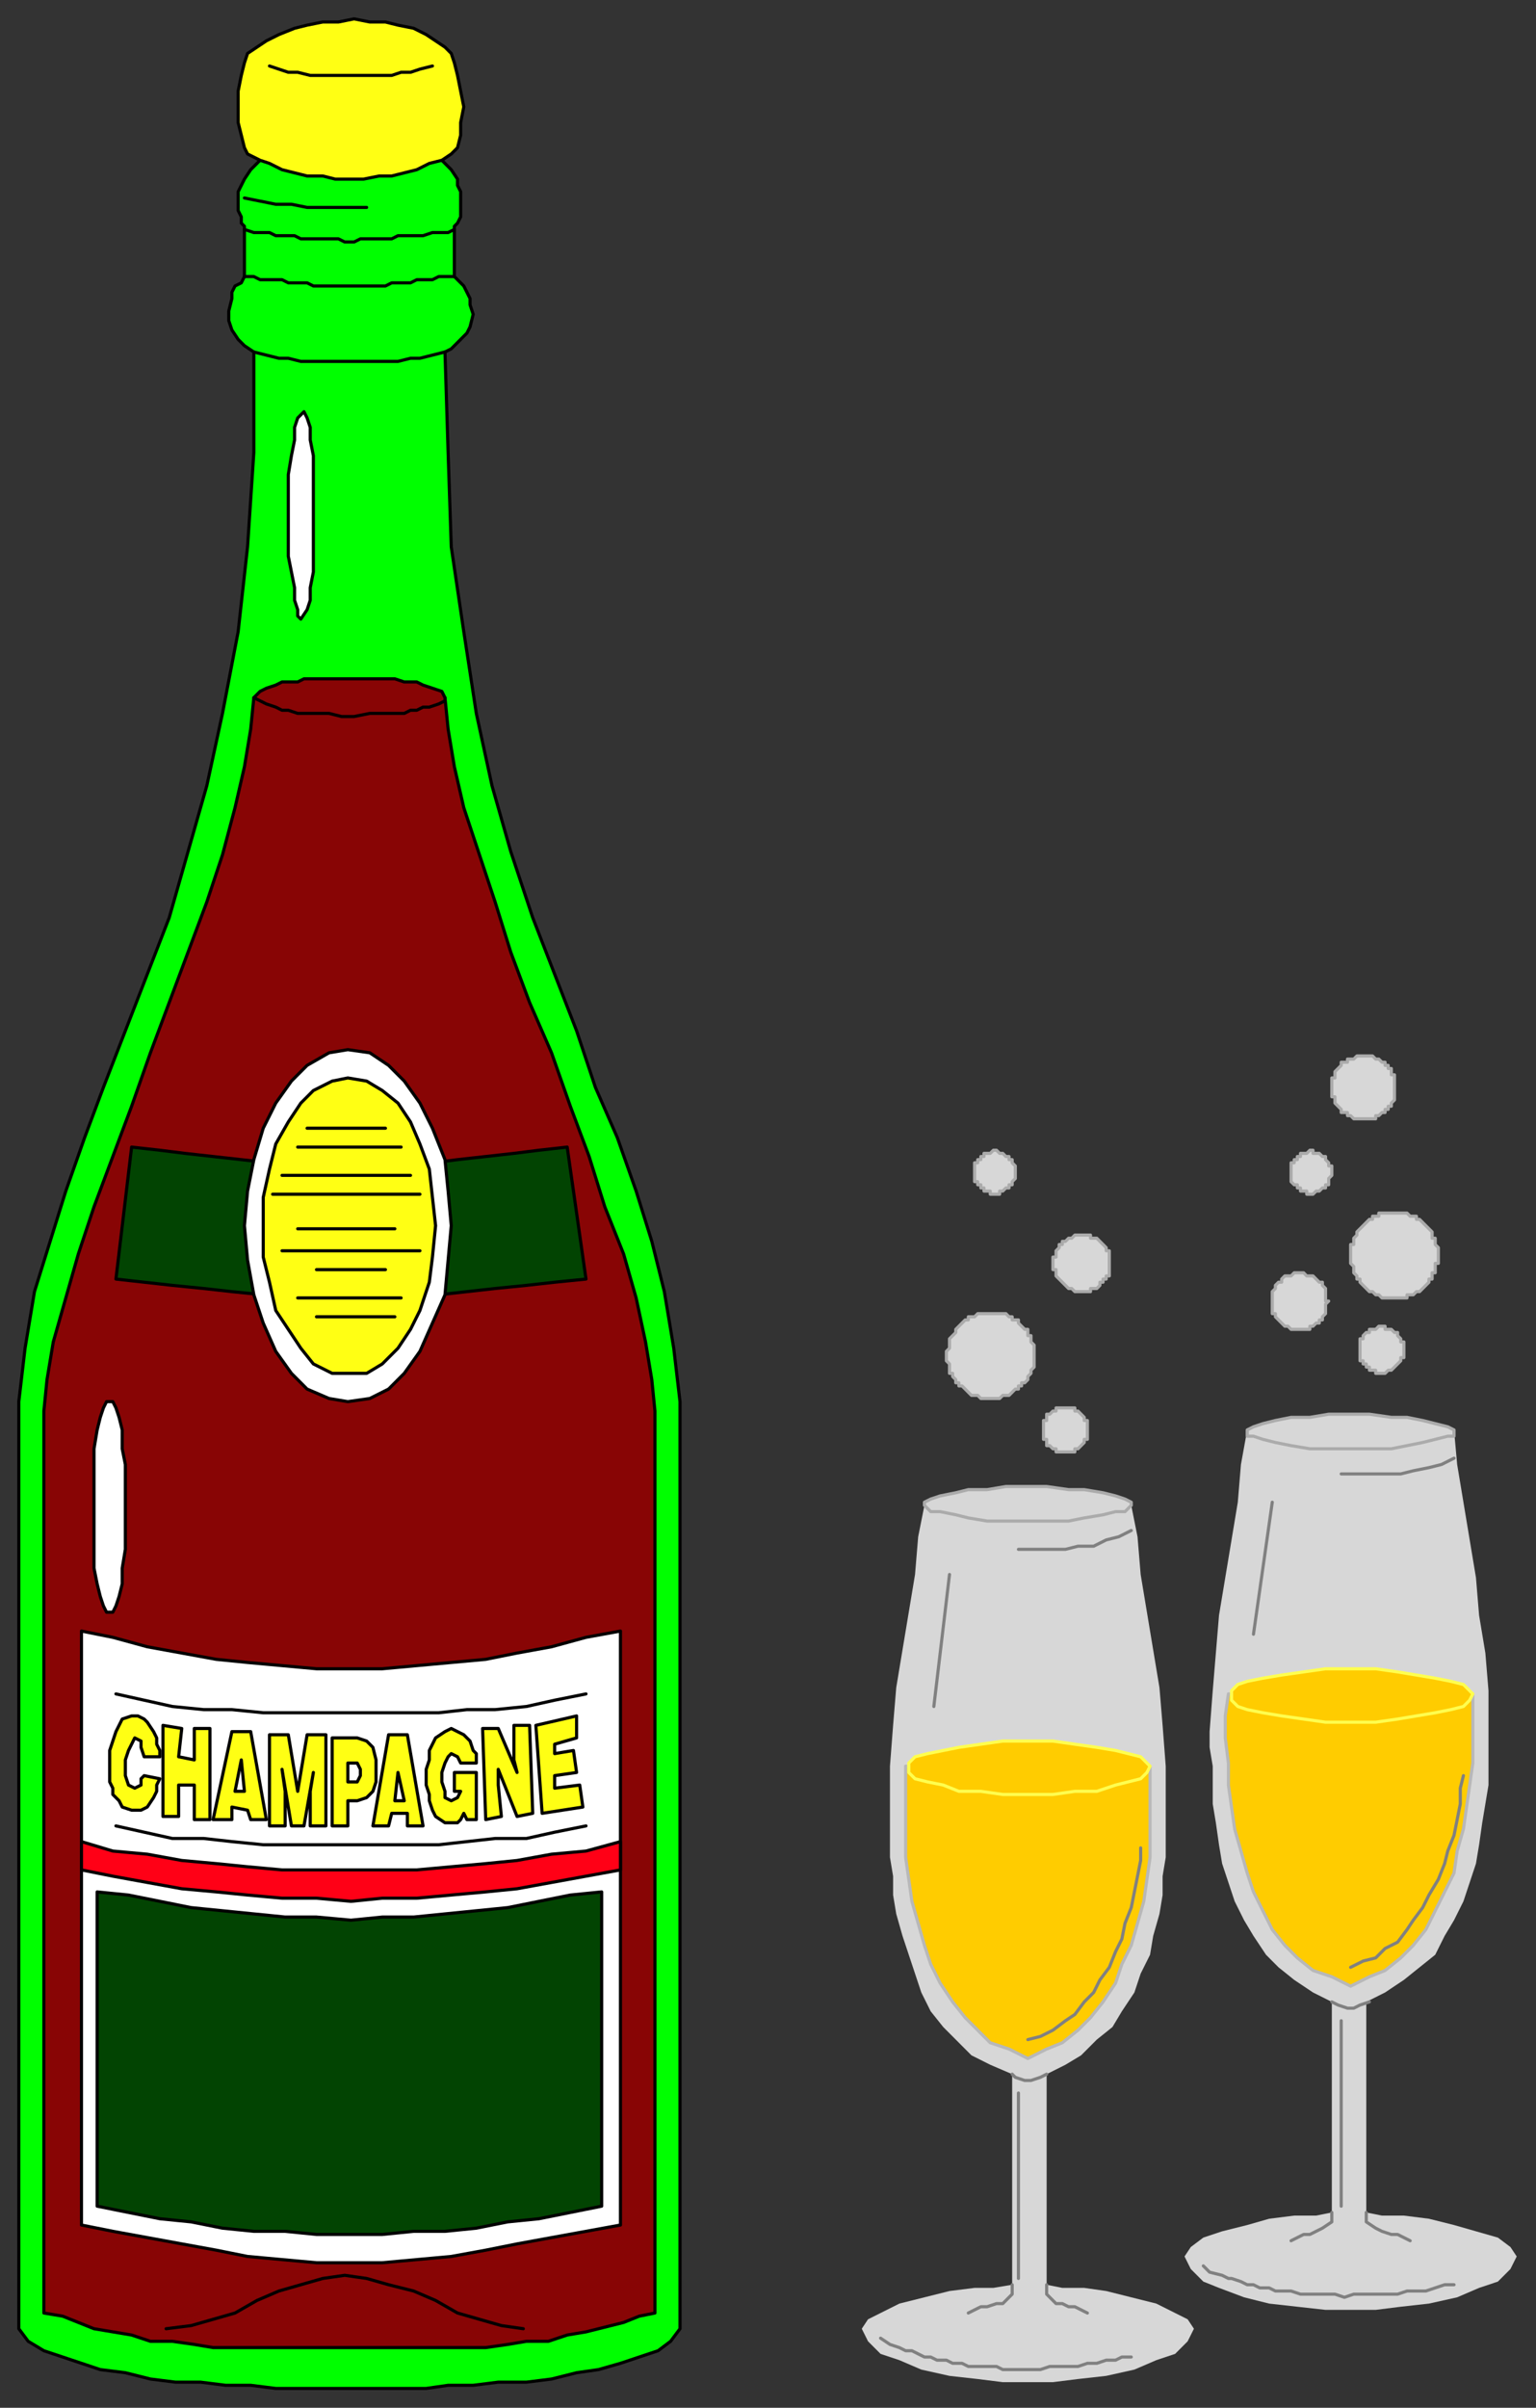
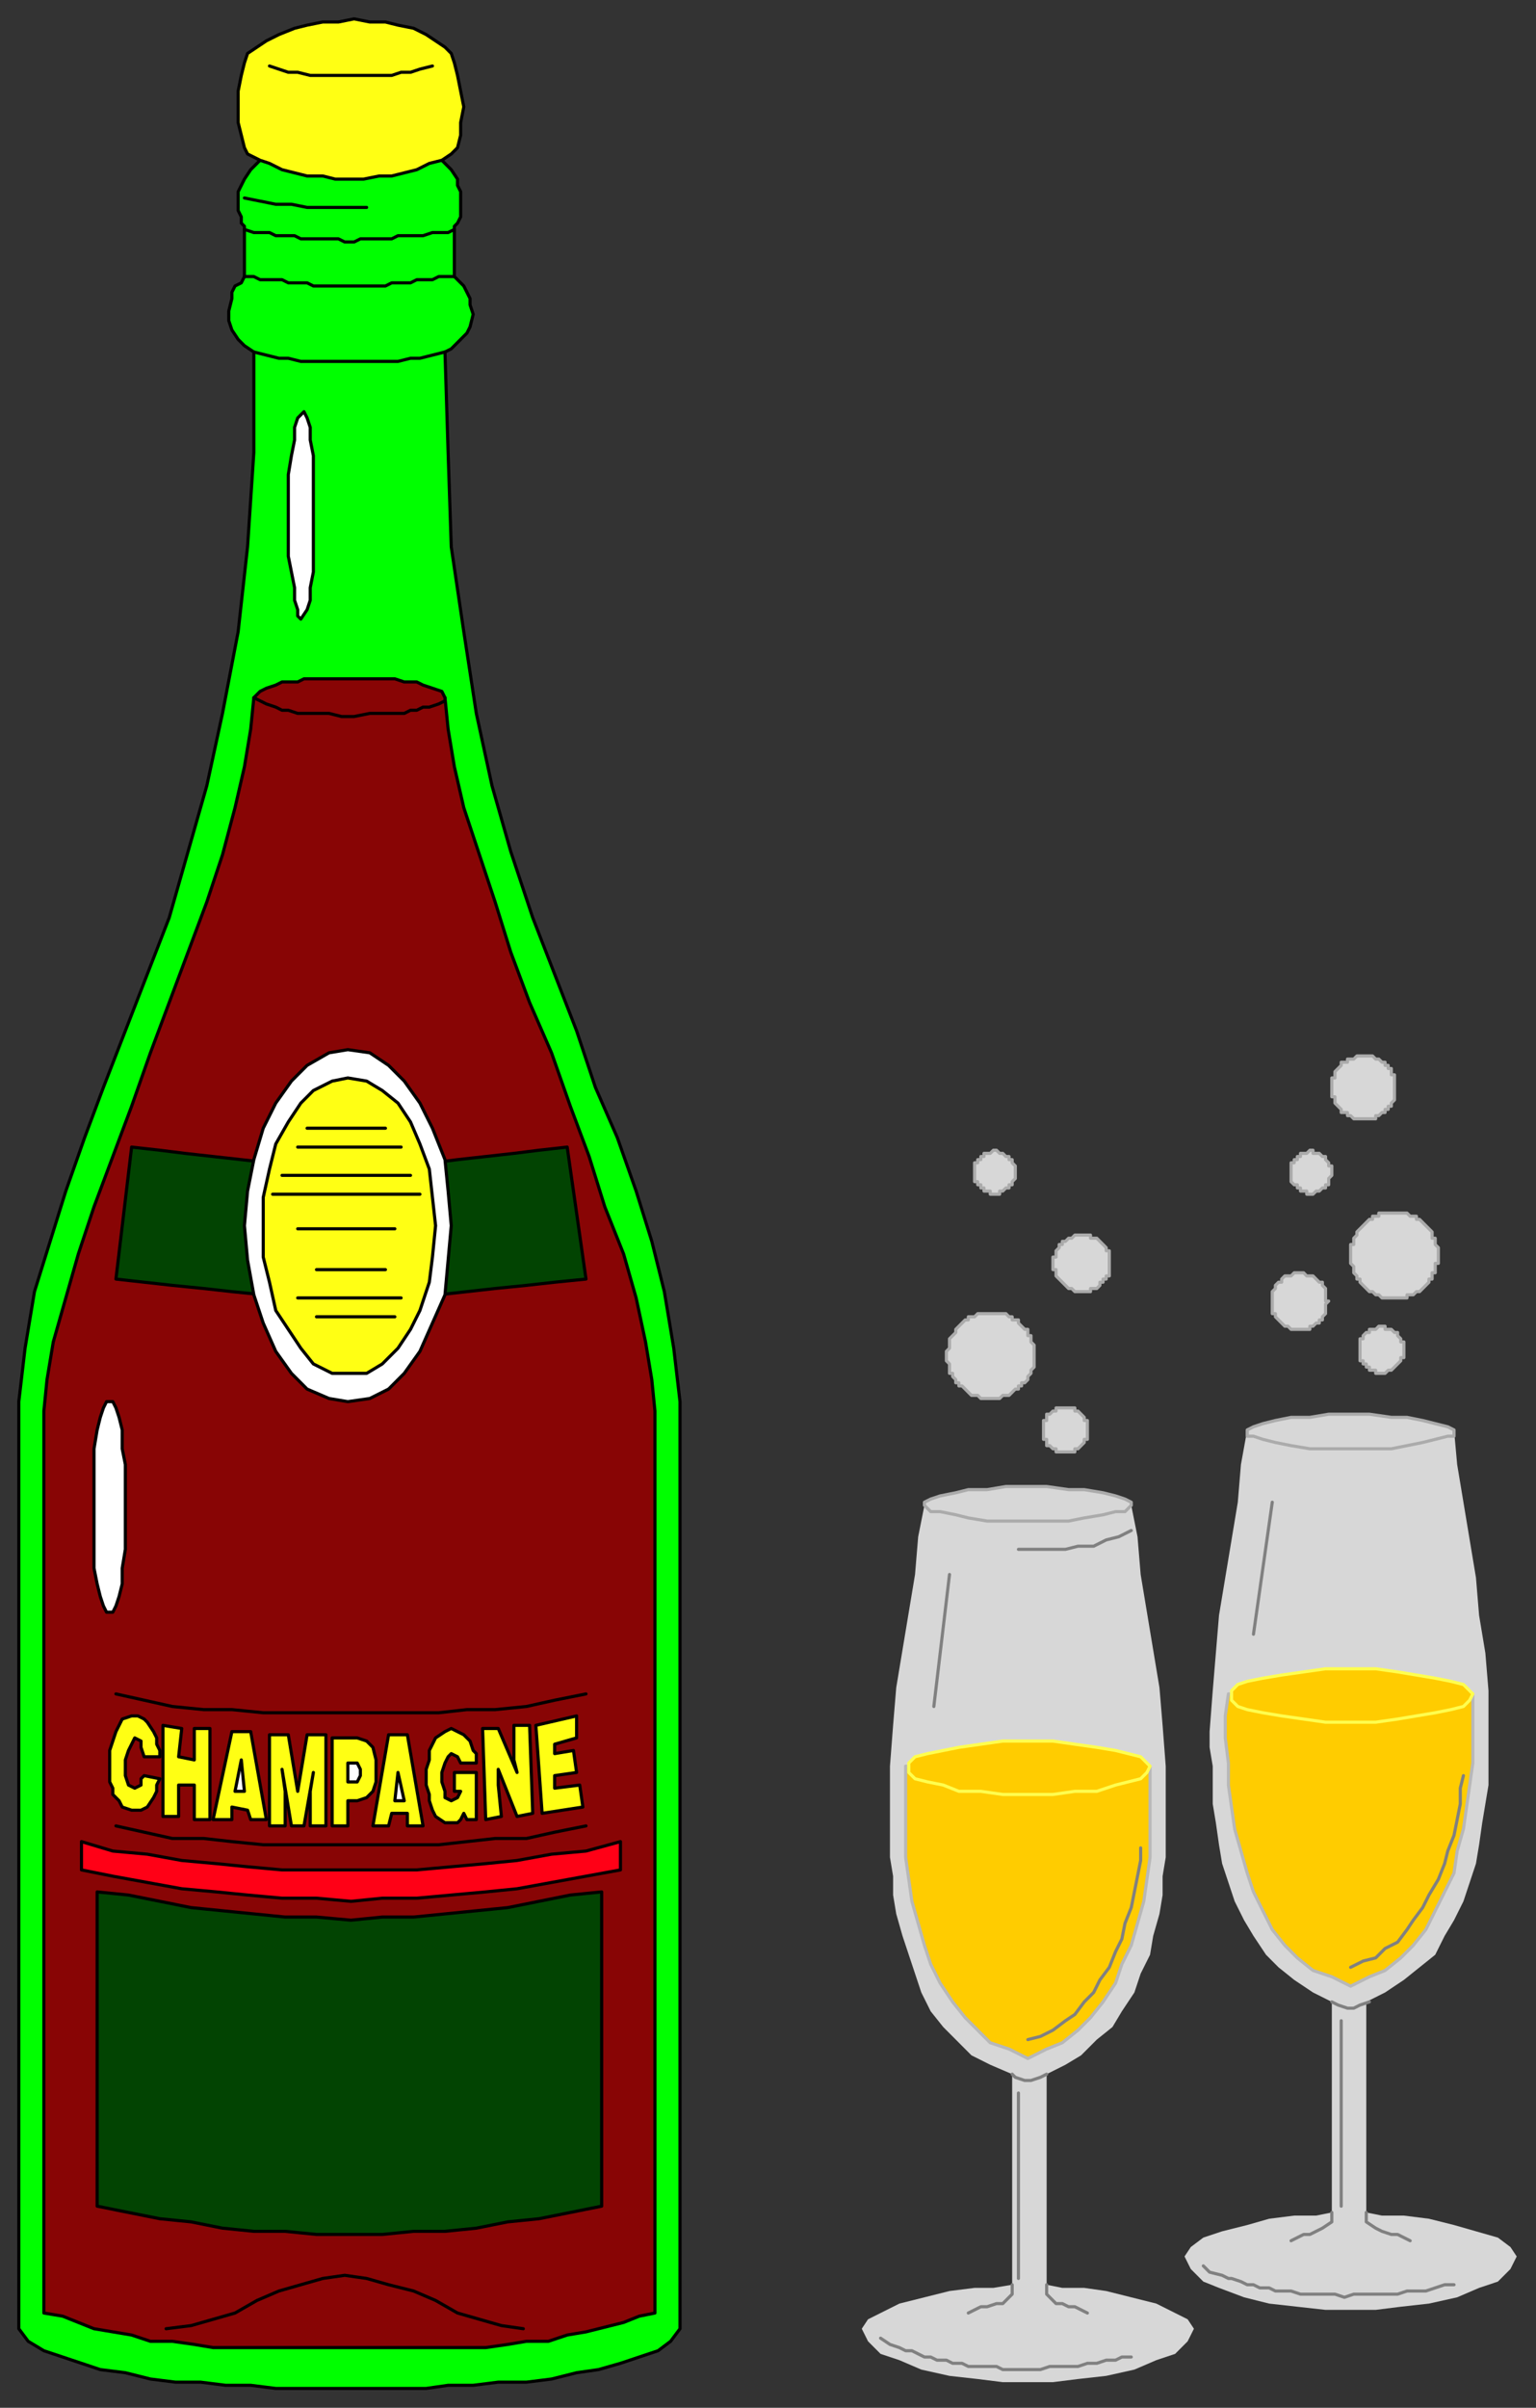
<svg xmlns="http://www.w3.org/2000/svg" xmlns:ns1="http://sodipodi.sourceforge.net/DTD/sodipodi-0.dtd" xmlns:ns2="http://www.inkscape.org/namespaces/inkscape" version="1.0" width="130.605mm" height="204.667mm" id="svg153" ns1:docname="DRINK028.WMF">
  <rect width="100%" height="100%" fill="#333333" stroke="none" />
  <ns1:namedview pagecolor="#ffffff" bordercolor="#666666" borderopacity="1" objecttolerance="10" gridtolerance="10" guidetolerance="10" ns2:pageopacity="0" ns2:pageshadow="2" ns2:window-width="640" ns2:window-height="480" id="namedview155" />
  <defs id="defs3">
    <pattern id="WMFhbasepattern" patternUnits="userSpaceOnUse" width="6" height="6" x="0" y="0" />
  </defs>
  <path style="fill:#d7d7d7;fill-rule:evenodd;fill-opacity:1;stroke:none;" d="  M 434.048,742.087   L 442.105,742.087   L 450.161,741.078   L 459.225,740.068   L 468.289,738.049   L 475.338,735.02   L 481.38,733   L 485.409,728.962   L 487.423,724.923   L 485.409,721.894   L 481.38,718.865   L 474.331,716.846   L 467.281,714.827   L 459.225,712.808   L 451.168,711.798   L 444.119,711.798   L 439.083,710.788   L 439.083,643.142   L 445.126,640.113   L 451.168,636.075   L 456.204,632.036   L 461.239,627.998   L 464.26,621.94   L 467.281,616.892   L 470.303,610.834   L 472.317,604.776   L 474.331,598.718   L 475.338,592.66   L 476.345,585.593   L 477.352,579.535   L 478.359,573.477   L 478.359,567.419   L 478.359,561.361   L 478.359,556.313   L 478.359,543.188   L 477.352,531.072   L 475.338,518.956   L 474.331,506.841   L 472.317,494.725   L 470.303,482.609   L 468.289,470.493   L 467.281,459.387   L 400.815,459.387   L 398.801,470.493   L 397.793,482.609   L 395.779,494.725   L 393.765,506.841   L 391.751,518.956   L 390.744,531.072   L 389.737,543.188   L 388.73,556.313   L 388.73,561.361   L 389.737,567.419   L 389.737,573.477   L 389.737,579.535   L 390.744,585.593   L 391.751,592.66   L 392.758,598.718   L 394.772,604.776   L 396.786,610.834   L 399.808,616.892   L 402.829,621.94   L 406.857,627.998   L 410.885,632.036   L 415.921,636.075   L 421.963,640.113   L 428.006,643.142   L 428.006,710.788   L 422.97,711.798   L 415.921,711.798   L 407.864,712.808   L 400.815,714.827   L 392.758,716.846   L 386.716,718.865   L 382.687,721.894   L 380.673,724.923   L 382.687,728.962   L 386.716,733   L 391.751,735.02   L 399.808,738.049   L 407.864,740.068   L 416.928,741.078   L 425.992,742.087   L 434.048,742.087  z " id="path5" />
-   <path style="fill:none;stroke:#808080;stroke-width:1.007px;stroke-linecap:round;stroke-linejoin:round;stroke-miterlimit:4;stroke-dasharray:none;stroke-opacity:1;" d="  M 431.027,473.522   L 436.062,473.522   L 441.098,473.522   L 445.126,473.522   L 450.161,473.522   L 454.19,472.513   L 459.225,471.503   L 463.253,470.493   L 467.281,468.474  " id="path7" />
  <path style="fill:none;stroke:#808080;stroke-width:1.007px;stroke-linecap:round;stroke-linejoin:round;stroke-miterlimit:4;stroke-dasharray:none;stroke-opacity:1;" d="  M 439.083,710.788   L 439.083,713.817   L 442.105,715.837   L 444.119,716.846   L 447.14,717.856   L 449.154,717.856   L 451.168,718.865   L 453.182,719.875  " id="path9" />
  <path style="fill:none;stroke:#808080;stroke-width:1.007px;stroke-linecap:round;stroke-linejoin:round;stroke-miterlimit:4;stroke-dasharray:none;stroke-opacity:1;" d="  M 428.006,643.142   L 430.02,644.152   L 433.041,645.162   L 435.055,645.162   L 437.069,644.152   L 440.091,643.142  " id="path11" />
  <path style="fill:#d7d7d7;fill-rule:evenodd;fill-opacity:1;stroke:#ababab;stroke-width:1.007px;stroke-linecap:round;stroke-linejoin:round;stroke-miterlimit:4;stroke-dasharray:none;stroke-opacity:1;" d="  M 434.048,465.445   L 440.091,465.445   L 447.14,465.445   L 452.175,464.436   L 457.211,463.426   L 461.239,462.416   L 465.267,461.407   L 467.281,461.407   L 467.281,459.387   L 465.267,458.378   L 461.239,457.368   L 457.211,456.358   L 452.175,455.349   L 447.14,455.349   L 440.091,454.339   L 434.048,454.339   L 426.999,454.339   L 420.956,455.349   L 414.914,455.349   L 409.878,456.358   L 405.85,457.368   L 402.829,458.378   L 400.815,459.387   L 400.815,461.407   L 402.829,461.407   L 405.85,462.416   L 409.878,463.426   L 414.914,464.436   L 420.956,465.445   L 426.999,465.445   L 434.048,465.445  z " id="path13" />
  <path style="fill:none;stroke:#808080;stroke-width:1.007px;stroke-linecap:round;stroke-linejoin:round;stroke-miterlimit:4;stroke-dasharray:none;stroke-opacity:1;" d="  M 408.871,482.609   L 402.829,525.014  " id="path15" />
  <path style="fill:none;stroke:#808080;stroke-width:1.007px;stroke-linecap:round;stroke-linejoin:round;stroke-miterlimit:4;stroke-dasharray:none;stroke-opacity:1;" d="  M 431.027,649.2   L 431.027,708.769  " id="path17" />
  <path style="fill:none;stroke:#808080;stroke-width:1.007px;stroke-linecap:round;stroke-linejoin:round;stroke-miterlimit:4;stroke-dasharray:none;stroke-opacity:1;" d="  M 428.006,710.788   L 428.006,713.817   L 424.984,715.837   L 422.97,716.846   L 420.956,717.856   L 418.942,717.856   L 416.928,718.865   L 414.914,719.875  " id="path19" />
  <path style="fill:none;stroke:#808080;stroke-width:1.007px;stroke-linecap:round;stroke-linejoin:round;stroke-miterlimit:4;stroke-dasharray:none;stroke-opacity:1;" d="  M 386.716,727.952   L 388.73,729.972   L 392.758,730.981   L 394.772,731.991   L 395.779,731.991   L 398.801,733   L 400.815,734.01   L 402.829,734.01   L 404.843,735.02   L 407.864,735.02   L 409.878,736.029   L 412.9,736.029   L 414.914,736.029   L 417.935,737.039   L 420.956,737.039   L 422.97,737.039   L 425.992,737.039   L 429.013,737.039   L 432.034,738.049   L 435.055,737.039   L 438.076,737.039   L 440.091,737.039   L 443.112,737.039   L 446.133,737.039   L 449.154,737.039   L 452.175,736.029   L 456.204,736.029   L 458.218,736.029   L 461.239,735.02   L 464.26,734.01   L 467.281,734.01  " id="path21" />
  <path style="fill:#ffcc00;fill-rule:evenodd;fill-opacity:1;stroke:#b8b8b8;stroke-width:1.007px;stroke-linecap:round;stroke-linejoin:round;stroke-miterlimit:4;stroke-dasharray:none;stroke-opacity:1;" d="  M 434.048,638.094   L 440.091,635.065   L 445.126,633.046   L 450.161,629.007   L 454.19,624.969   L 458.218,619.92   L 461.239,613.863   L 464.26,607.805   L 467.281,601.747   L 468.289,594.679   L 470.303,587.612   L 471.31,580.544   L 472.317,573.477   L 473.324,566.409   L 473.324,558.332   L 473.324,551.265   L 473.324,544.197   L 394.772,544.197   L 393.765,551.265   L 393.765,558.332   L 394.772,566.409   L 394.772,573.477   L 395.779,580.544   L 396.786,587.612   L 398.801,594.679   L 400.815,601.747   L 402.829,607.805   L 405.85,613.863   L 408.871,619.92   L 412.9,624.969   L 416.928,629.007   L 421.963,633.046   L 428.006,635.065   L 434.048,638.094  z " id="path23" />
  <path style="fill:none;stroke:#808080;stroke-width:1.007px;stroke-linecap:round;stroke-linejoin:round;stroke-miterlimit:4;stroke-dasharray:none;stroke-opacity:1;" d="  M 470.303,570.448   L 469.296,574.487   L 469.296,579.535   L 468.289,584.583   L 467.281,589.631   L 465.267,594.679   L 464.26,598.718   L 462.246,603.766   L 459.225,608.814   L 457.211,612.853   L 454.19,616.892   L 452.175,619.92   L 449.154,623.959   L 445.126,625.978   L 442.105,629.007   L 438.076,630.017   L 434.048,632.036  " id="path25" />
  <path style="fill:#ffcc00;fill-rule:evenodd;fill-opacity:1;stroke:#ffff4f;stroke-width:1.007px;stroke-linecap:round;stroke-linejoin:round;stroke-miterlimit:4;stroke-dasharray:none;stroke-opacity:1;" d="  M 434.048,553.284   L 442.105,553.284   L 449.154,552.274   L 455.197,551.265   L 461.239,550.255   L 466.274,549.246   L 470.303,548.236   L 472.317,546.217   L 473.324,544.197   L 470.303,541.168   L 466.274,540.159   L 461.239,539.149   L 455.197,538.139   L 449.154,537.13   L 442.105,536.12   L 434.048,536.12   L 425.992,536.12   L 418.942,537.13   L 411.892,538.139   L 405.85,539.149   L 400.815,540.159   L 397.793,541.168   L 395.779,543.188   L 395.779,546.217   L 397.793,548.236   L 400.815,549.246   L 405.85,550.255   L 411.892,551.265   L 418.942,552.274   L 425.992,553.284   L 434.048,553.284  z " id="path27" />
  <path style="fill:#d7d7d7;fill-rule:evenodd;fill-opacity:1;stroke:none;" d="  M 330.32,765.309   L 338.376,765.309   L 346.433,764.299   L 355.496,763.29   L 364.56,761.27   L 371.61,758.241   L 377.652,756.222   L 381.68,752.184   L 383.694,748.145   L 381.68,745.116   L 377.652,743.097   L 371.61,740.068   L 363.553,738.049   L 355.496,736.029   L 348.447,735.02   L 341.397,735.02   L 336.362,734.01   L 336.362,666.364   L 342.405,663.335   L 347.44,660.306   L 352.475,655.258   L 357.511,651.219   L 360.532,646.171   L 364.56,640.113   L 366.574,634.055   L 369.595,627.998   L 370.603,621.94   L 372.617,614.872   L 373.624,608.814   L 373.624,602.757   L 374.631,596.699   L 374.631,590.641   L 374.631,584.583   L 374.631,579.535   L 374.631,567.419   L 373.624,554.294   L 372.617,542.178   L 370.603,530.062   L 368.588,517.947   L 366.574,505.831   L 365.567,493.715   L 363.553,483.619   L 297.086,483.619   L 295.072,493.715   L 294.065,505.831   L 292.051,517.947   L 290.037,530.062   L 288.023,542.178   L 287.016,554.294   L 286.008,567.419   L 286.008,579.535   L 286.008,584.583   L 286.008,590.641   L 286.008,596.699   L 287.016,602.757   L 287.016,608.814   L 288.023,614.872   L 290.037,621.94   L 292.051,627.998   L 294.065,634.055   L 296.079,640.113   L 299.1,646.171   L 303.129,651.219   L 307.157,655.258   L 312.192,660.306   L 318.235,663.335   L 325.284,666.364   L 325.284,734.01   L 319.242,735.02   L 313.199,735.02   L 305.143,736.029   L 297.086,738.049   L 289.03,740.068   L 282.987,743.097   L 278.959,745.116   L 276.945,748.145   L 278.959,752.184   L 282.987,756.222   L 289.03,758.241   L 296.079,761.27   L 305.143,763.29   L 314.207,764.299   L 322.263,765.309   L 330.32,765.309  z " id="path29" />
  <path style="fill:none;stroke:#808080;stroke-width:1.007px;stroke-linecap:round;stroke-linejoin:round;stroke-miterlimit:4;stroke-dasharray:none;stroke-opacity:1;" d="  M 327.298,497.754   L 332.334,497.754   L 337.369,497.754   L 342.405,497.754   L 346.433,496.744   L 351.468,496.744   L 355.496,494.725   L 359.525,493.715   L 363.553,491.696  " id="path31" />
  <path style="fill:none;stroke:#808080;stroke-width:1.007px;stroke-linecap:round;stroke-linejoin:round;stroke-miterlimit:4;stroke-dasharray:none;stroke-opacity:1;" d="  M 336.362,734.01   L 336.362,737.039   L 339.383,740.068   L 341.397,740.068   L 343.412,741.078   L 345.426,741.078   L 347.44,742.087   L 349.454,743.097  " id="path33" />
  <path style="fill:none;stroke:#808080;stroke-width:1.007px;stroke-linecap:round;stroke-linejoin:round;stroke-miterlimit:4;stroke-dasharray:none;stroke-opacity:1;" d="  M 325.284,666.364   L 326.291,667.374   L 329.313,668.383   L 331.327,668.383   L 334.348,667.374   L 336.362,666.364  " id="path35" />
  <path style="fill:#d7d7d7;fill-rule:evenodd;fill-opacity:1;stroke:#ababab;stroke-width:1.007px;stroke-linecap:round;stroke-linejoin:round;stroke-miterlimit:4;stroke-dasharray:none;stroke-opacity:1;" d="  M 330.32,488.667   L 336.362,488.667   L 343.412,488.667   L 348.447,487.657   L 354.489,486.648   L 358.518,485.638   L 361.539,485.638   L 363.553,483.619   L 363.553,482.609   L 361.539,481.599   L 358.518,480.59   L 354.489,479.58   L 348.447,478.571   L 343.412,478.571   L 336.362,477.561   L 330.32,477.561   L 323.27,477.561   L 317.228,478.571   L 311.185,478.571   L 307.157,479.58   L 302.122,480.59   L 299.1,481.599   L 297.086,482.609   L 297.086,483.619   L 299.1,485.638   L 302.122,485.638   L 307.157,486.648   L 311.185,487.657   L 317.228,488.667   L 323.27,488.667   L 330.32,488.667  z " id="path37" />
  <path style="fill:none;stroke:#808080;stroke-width:1.007px;stroke-linecap:round;stroke-linejoin:round;stroke-miterlimit:4;stroke-dasharray:none;stroke-opacity:1;" d="  M 305.143,505.831   L 300.108,548.236  " id="path39" />
  <path style="fill:none;stroke:#808080;stroke-width:1.007px;stroke-linecap:round;stroke-linejoin:round;stroke-miterlimit:4;stroke-dasharray:none;stroke-opacity:1;" d="  M 327.298,672.422   L 327.298,731.991  " id="path41" />
  <path style="fill:none;stroke:#808080;stroke-width:1.007px;stroke-linecap:round;stroke-linejoin:round;stroke-miterlimit:4;stroke-dasharray:none;stroke-opacity:1;" d="  M 325.284,734.01   L 325.284,737.039   L 322.263,740.068   L 320.249,740.068   L 317.228,741.078   L 315.214,741.078   L 313.199,742.087   L 311.185,743.097  " id="path43" />
  <path style="fill:none;stroke:#808080;stroke-width:1.007px;stroke-linecap:round;stroke-linejoin:round;stroke-miterlimit:4;stroke-dasharray:none;stroke-opacity:1;" d="  M 282.987,751.174   L 286.008,753.193   L 289.03,754.203   L 291.044,755.213   L 293.058,755.213   L 295.072,756.222   L 297.086,757.232   L 299.1,757.232   L 301.115,758.241   L 304.136,758.241   L 306.15,759.251   L 309.171,759.251   L 311.185,760.261   L 314.207,760.261   L 317.228,760.261   L 320.249,760.261   L 322.263,761.27   L 325.284,761.27   L 328.306,761.27   L 331.327,761.27   L 334.348,761.27   L 337.369,760.261   L 340.39,760.261   L 343.412,760.261   L 346.433,760.261   L 349.454,759.251   L 352.475,759.251   L 355.496,758.241   L 358.518,758.241   L 360.532,757.232   L 363.553,757.232  " id="path45" />
  <path style="fill:#ffcc00;fill-rule:evenodd;fill-opacity:1;stroke:#b8b8b8;stroke-width:1.007px;stroke-linecap:round;stroke-linejoin:round;stroke-miterlimit:4;stroke-dasharray:none;stroke-opacity:1;" d="  M 330.32,661.316   L 336.362,658.287   L 341.397,656.268   L 346.433,652.229   L 350.461,648.19   L 354.489,643.142   L 358.518,637.084   L 360.532,631.027   L 363.553,624.969   L 365.567,617.901   L 367.581,610.834   L 368.588,603.766   L 369.595,596.699   L 369.595,589.631   L 369.595,581.554   L 369.595,574.487   L 369.595,567.419   L 291.044,567.419   L 291.044,574.487   L 291.044,581.554   L 291.044,589.631   L 291.044,596.699   L 292.051,603.766   L 293.058,610.834   L 295.072,617.901   L 297.086,624.969   L 299.1,631.027   L 302.122,637.084   L 306.15,643.142   L 310.178,648.19   L 314.207,652.229   L 318.235,656.268   L 324.277,658.287   L 330.32,661.316  z " id="path47" />
  <path style="fill:none;stroke:#808080;stroke-width:1.007px;stroke-linecap:round;stroke-linejoin:round;stroke-miterlimit:4;stroke-dasharray:none;stroke-opacity:1;" d="  M 366.574,593.67   L 366.574,597.708   L 365.567,602.757   L 364.56,607.805   L 363.553,612.853   L 361.539,617.901   L 360.532,622.949   L 358.518,626.988   L 356.504,632.036   L 353.482,636.075   L 351.468,640.113   L 348.447,643.142   L 345.426,647.181   L 342.405,649.2   L 338.376,652.229   L 334.348,654.248   L 330.32,655.258  " id="path49" />
  <path style="fill:#ffcc00;fill-rule:evenodd;fill-opacity:1;stroke:#ffff4f;stroke-width:1.007px;stroke-linecap:round;stroke-linejoin:round;stroke-miterlimit:4;stroke-dasharray:none;stroke-opacity:1;" d="  M 330.32,576.506   L 338.376,576.506   L 345.426,575.496   L 352.475,575.496   L 358.518,573.477   L 362.546,572.467   L 366.574,571.458   L 368.588,569.438   L 369.595,567.419   L 366.574,564.39   L 362.546,563.38   L 358.518,562.371   L 352.475,561.361   L 345.426,560.352   L 338.376,559.342   L 330.32,559.342   L 322.263,559.342   L 315.214,560.352   L 308.164,561.361   L 303.129,562.371   L 298.093,563.38   L 294.065,564.39   L 292.051,566.409   L 292.051,569.438   L 294.065,571.458   L 298.093,572.467   L 303.129,573.477   L 308.164,575.496   L 315.214,575.496   L 322.263,576.506   L 330.32,576.506  z " id="path51" />
  <path style="fill:#00ff00;fill-rule:evenodd;fill-opacity:1;stroke:#000000;stroke-width:1.007px;stroke-linecap:round;stroke-linejoin:round;stroke-miterlimit:4;stroke-dasharray:none;stroke-opacity:1;" d="  M 112.792,767.328   L 107.757,767.328   L 101.714,767.328   L 95.672,767.328   L 88.622,767.328   L 80.566,766.319   L 72.509,766.319   L 64.453,765.309   L 56.396,765.309   L 48.339,764.299   L 40.283,762.28   L 32.226,761.27   L 26.184,759.251   L 20.141,757.232   L 14.099,755.213   L 9.064,752.184   L 6.042,748.145   L 6.042,450.301   L 8.057,433.137   L 11.078,414.963   L 16.113,398.809   L 21.149,382.654   L 27.191,365.491   L 33.233,349.336   L 40.283,331.163   L 47.332,312.989   L 54.382,294.816   L 60.424,273.613   L 66.467,252.411   L 71.502,229.189   L 76.537,202.938   L 79.559,175.678   L 81.573,145.389   L 81.573,113.08   L 78.552,111.061   L 76.537,109.041   L 74.523,106.012   L 73.516,102.984   L 73.516,99.955   L 74.523,95.916   L 74.523,93.897   L 75.53,91.877   L 77.545,90.868   L 78.552,88.849   L 78.552,72.694   L 77.545,71.685   L 77.545,69.665   L 76.537,67.646   L 76.537,65.627   L 76.537,63.607   L 76.537,61.588   L 77.545,59.569   L 78.552,57.55   L 80.566,54.521   L 83.587,51.492   L 86.608,49.472   L 87.615,49.472   L 90.636,48.463   L 134.948,48.463   L 136.962,49.472   L 138.976,49.472   L 141.997,51.492   L 145.018,54.521   L 147.033,57.55   L 147.033,59.569   L 148.04,61.588   L 148.04,63.607   L 148.04,65.627   L 148.04,67.646   L 148.04,69.665   L 147.033,71.685   L 146.025,72.694   L 146.025,88.849   L 148.04,90.868   L 149.047,91.877   L 150.054,93.897   L 151.061,95.916   L 151.061,97.935   L 152.068,100.964   L 151.061,105.003   L 150.054,107.022   L 147.033,110.051   L 145.018,112.07   L 143.004,113.08   L 144.011,145.389   L 145.018,175.678   L 149.047,202.938   L 153.075,229.189   L 158.11,252.411   L 164.153,273.613   L 171.202,294.816   L 178.252,312.989   L 185.301,331.163   L 191.344,349.336   L 198.393,365.491   L 204.436,382.654   L 209.471,398.809   L 213.499,414.963   L 216.521,433.137   L 218.535,450.301   L 218.535,748.145   L 215.513,752.184   L 211.485,755.213   L 205.443,757.232   L 199.4,759.251   L 192.351,761.27   L 185.301,762.28   L 177.245,764.299   L 169.188,765.309   L 160.124,765.309   L 152.068,766.319   L 144.011,766.319   L 136.962,767.328   L 128.905,767.328   L 122.863,767.328   L 116.82,767.328   L 112.792,767.328  z " id="path53" />
  <path style="fill:#ffff14;fill-rule:evenodd;fill-opacity:1;stroke:#000000;stroke-width:1.007px;stroke-linecap:round;stroke-linejoin:round;stroke-miterlimit:4;stroke-dasharray:none;stroke-opacity:1;" d="  M 79.559,49.472   L 78.552,47.453   L 77.545,43.415   L 76.537,39.376   L 76.537,34.328   L 76.537,29.28   L 77.545,24.231   L 78.552,20.193   L 79.559,17.164   L 82.58,15.145   L 85.601,13.125   L 89.629,11.106   L 94.665,9.087   L 98.693,8.077   L 103.728,7.067   L 108.764,7.067   L 113.799,6.058   L 118.835,7.067   L 123.87,7.067   L 127.898,8.077   L 132.934,9.087   L 136.962,11.106   L 139.983,13.125   L 143.004,15.145   L 145.018,17.164   L 146.025,20.193   L 147.033,24.231   L 148.04,29.28   L 149.047,34.328   L 148.04,39.376   L 148.04,43.415   L 147.033,47.453   L 145.018,49.472   L 141.997,51.492   L 137.969,52.501   L 133.941,54.521   L 129.912,55.53   L 125.884,56.54   L 121.856,56.54   L 116.82,57.55   L 112.792,57.55   L 107.757,57.55   L 103.728,56.54   L 98.693,56.54   L 94.665,55.53   L 90.636,54.521   L 86.608,52.501   L 83.587,51.492   L 79.559,49.472  z " id="path55" />
  <path style="fill:none;stroke:#000000;stroke-width:1.007px;stroke-linecap:round;stroke-linejoin:round;stroke-miterlimit:4;stroke-dasharray:none;stroke-opacity:1;" d="  M 86.608,21.202   L 89.629,22.212   L 92.651,23.222   L 95.672,23.222   L 99.7,24.231   L 102.721,24.231   L 105.743,24.231   L 108.764,24.231   L 112.792,24.231   L 115.813,24.231   L 118.835,24.231   L 121.856,24.231   L 125.884,24.231   L 128.905,23.222   L 131.926,23.222   L 134.948,22.212   L 138.976,21.202  " id="path57" />
  <path style="fill:#880505;fill-rule:evenodd;fill-opacity:1;stroke:#000000;stroke-width:1.007px;stroke-linecap:round;stroke-linejoin:round;stroke-miterlimit:4;stroke-dasharray:none;stroke-opacity:1;" d="  M 112.792,754.203   L 116.82,754.203   L 122.863,754.203   L 129.912,754.203   L 135.955,754.203   L 143.004,754.203   L 150.054,754.203   L 156.096,754.203   L 163.146,753.193   L 169.188,752.184   L 176.238,752.184   L 182.28,750.164   L 188.322,749.155   L 200.407,746.126   L 205.443,744.107   L 210.478,743.097   L 210.478,453.329   L 209.471,443.233   L 207.457,431.117   L 204.436,416.982   L 200.407,402.847   L 194.365,387.703   L 189.33,371.548   L 183.287,355.394   L 177.245,338.23   L 170.195,322.076   L 164.153,305.922   L 159.117,289.767   L 154.082,274.623   L 149.047,259.478   L 146.025,246.353   L 144.011,234.237   L 143.004,224.141   L 81.573,224.141   L 80.566,234.237   L 78.552,246.353   L 75.53,259.478   L 71.502,274.623   L 66.467,289.767   L 60.424,305.922   L 54.382,322.076   L 48.339,338.23   L 42.297,355.394   L 36.255,371.548   L 30.212,387.703   L 25.177,402.847   L 21.149,416.982   L 17.12,431.117   L 15.106,443.233   L 14.099,453.329   L 14.099,743.097   L 20.141,744.107   L 25.177,746.126   L 30.212,748.145   L 36.255,749.155   L 42.297,750.164   L 48.339,752.184   L 55.389,752.184   L 62.438,753.193   L 68.481,754.203   L 75.53,754.203   L 81.573,754.203   L 88.622,754.203   L 95.672,754.203   L 101.714,754.203   L 108.764,754.203   L 112.792,754.203  z " id="path59" />
  <path style="fill:#880505;fill-rule:evenodd;fill-opacity:1;stroke:#000000;stroke-width:1.007px;stroke-linecap:round;stroke-linejoin:round;stroke-miterlimit:4;stroke-dasharray:none;stroke-opacity:1;" d="  M 112.792,230.198   L 113.799,230.198   L 118.835,229.189   L 121.856,229.189   L 123.87,229.189   L 126.891,229.189   L 129.912,229.189   L 131.926,228.179   L 133.941,228.179   L 135.955,227.17   L 137.969,227.17   L 140.99,226.16   L 143.004,225.15   L 143.004,224.141   L 141.997,222.121   L 138.976,221.112   L 135.955,220.102   L 133.941,219.092   L 131.926,219.092   L 129.912,219.092   L 126.891,218.083   L 123.87,218.083   L 121.856,218.083   L 118.835,218.083   L 115.813,218.083   L 112.792,218.083   L 110.778,218.083   L 105.743,218.083   L 103.728,218.083   L 100.707,218.083   L 97.686,218.083   L 95.672,219.092   L 92.651,219.092   L 90.636,219.092   L 88.622,220.102   L 85.601,221.112   L 83.587,222.121   L 81.573,224.141   L 83.587,225.15   L 85.601,226.16   L 88.622,227.17   L 90.636,228.179   L 92.651,228.179   L 95.672,229.189   L 97.686,229.189   L 100.707,229.189   L 103.728,229.189   L 105.743,229.189   L 109.771,230.198   L 112.792,230.198  z " id="path61" />
  <path style="fill:none;stroke:#000000;stroke-width:1.007px;stroke-linecap:round;stroke-linejoin:round;stroke-miterlimit:4;stroke-dasharray:none;stroke-opacity:1;" d="  M 78.552,63.607   L 83.587,64.617   L 88.622,65.627   L 93.658,65.627   L 98.693,66.636   L 103.728,66.636   L 107.757,66.636   L 112.792,66.636   L 117.827,66.636  " id="path63" />
  <path style="fill:none;stroke:#000000;stroke-width:1.007px;stroke-linecap:round;stroke-linejoin:round;stroke-miterlimit:4;stroke-dasharray:none;stroke-opacity:1;" d="  M 78.552,88.849   L 81.573,88.849   L 83.587,89.858   L 86.608,89.858   L 88.622,89.858   L 90.636,89.858   L 92.651,90.868   L 94.665,90.868   L 96.679,90.868   L 98.693,90.868   L 100.707,91.877   L 102.721,91.877   L 104.736,91.877   L 106.75,91.877   L 108.764,91.877   L 110.778,91.877   L 112.792,91.877   L 113.799,91.877   L 115.813,91.877   L 117.827,91.877   L 119.842,91.877   L 121.856,91.877   L 123.87,91.877   L 125.884,90.868   L 127.898,90.868   L 129.912,90.868   L 131.926,90.868   L 133.941,89.858   L 135.955,89.858   L 138.976,89.858   L 140.99,88.849   L 144.011,88.849   L 146.025,88.849  " id="path65" />
  <path style="fill:#ffffff;fill-rule:evenodd;fill-opacity:1;stroke:#000000;stroke-width:1.007px;stroke-linecap:round;stroke-linejoin:round;stroke-miterlimit:4;stroke-dasharray:none;stroke-opacity:1;" d="  M 96.679,198.9   L 98.693,195.871   L 99.7,192.842   L 99.7,188.803   L 100.707,183.755   L 100.707,178.707   L 100.707,171.639   L 100.707,165.581   L 100.707,158.514   L 100.707,152.456   L 100.707,146.398   L 99.7,141.35   L 99.7,137.311   L 98.693,134.282   L 97.686,132.263   L 95.672,134.282   L 94.665,137.311   L 94.665,141.35   L 93.658,146.398   L 92.651,152.456   L 92.651,158.514   L 92.651,165.581   L 92.651,171.639   L 92.651,178.707   L 93.658,183.755   L 94.665,188.803   L 94.665,192.842   L 95.672,195.871   L 95.672,197.89   L 96.679,198.9  z " id="path67" />
  <path style="fill:#ffffff;fill-rule:evenodd;fill-opacity:1;stroke:#000000;stroke-width:1.007px;stroke-linecap:round;stroke-linejoin:round;stroke-miterlimit:4;stroke-dasharray:none;stroke-opacity:1;" d="  M 40.283,483.619   L 40.283,477.561   L 40.283,470.493   L 39.276,465.445   L 39.276,459.387   L 38.269,455.349   L 37.262,452.32   L 36.255,450.301   L 34.24,450.301   L 33.233,452.32   L 32.226,455.349   L 31.219,459.387   L 30.212,465.445   L 30.212,470.493   L 30.212,477.561   L 30.212,483.619   L 30.212,490.686   L 30.212,497.754   L 30.212,503.812   L 31.219,508.86   L 32.226,512.898   L 33.233,515.927   L 34.24,517.947   L 36.255,517.947   L 37.262,515.927   L 38.269,512.898   L 39.276,508.86   L 39.276,503.812   L 40.283,497.754   L 40.283,490.686   L 40.283,483.619  z " id="path69" />
  <path style="fill:none;stroke:#000000;stroke-width:1.007px;stroke-linecap:round;stroke-linejoin:round;stroke-miterlimit:4;stroke-dasharray:none;stroke-opacity:1;" d="  M 78.552,73.704   L 81.573,74.714   L 83.587,74.714   L 86.608,74.714   L 88.622,75.723   L 90.636,75.723   L 92.651,75.723   L 94.665,75.723   L 96.679,76.733   L 98.693,76.733   L 100.707,76.733   L 102.721,76.733   L 104.736,76.733   L 106.75,76.733   L 108.764,76.733   L 110.778,77.742   L 112.792,77.742   L 113.799,77.742   L 115.813,76.733   L 117.827,76.733   L 119.842,76.733   L 121.856,76.733   L 123.87,76.733   L 125.884,76.733   L 127.898,75.723   L 129.912,75.723   L 131.926,75.723   L 133.941,75.723   L 135.955,75.723   L 138.976,74.714   L 140.99,74.714   L 144.011,74.714   L 146.025,73.704  " id="path71" />
  <path style="fill:none;stroke:#000000;stroke-width:1.007px;stroke-linecap:round;stroke-linejoin:round;stroke-miterlimit:4;stroke-dasharray:none;stroke-opacity:1;" d="  M 81.573,113.08   L 85.601,114.09   L 89.629,115.099   L 92.651,115.099   L 96.679,116.109   L 100.707,116.109   L 104.736,116.109   L 108.764,116.109   L 112.792,116.109   L 115.813,116.109   L 119.842,116.109   L 123.87,116.109   L 127.898,116.109   L 131.926,115.099   L 134.948,115.099   L 138.976,114.09   L 143.004,113.08  " id="path73" />
  <path style="fill:none;stroke:#000000;stroke-width:1.007px;stroke-linecap:round;stroke-linejoin:round;stroke-miterlimit:4;stroke-dasharray:none;stroke-opacity:1;" d="  M 53.375,748.145   L 61.431,747.135   L 68.481,745.116   L 75.53,743.097   L 82.58,739.058   L 89.629,736.029   L 96.679,734.01   L 103.728,731.991   L 110.778,730.981   L 117.827,731.991   L 124.877,734.01   L 132.934,736.029   L 139.983,739.058   L 147.033,743.097   L 154.082,745.116   L 161.132,747.135   L 168.181,748.145  " id="path75" />
  <path style="fill:#024402;fill-rule:evenodd;fill-opacity:1;stroke:#000000;stroke-width:1.007px;stroke-linecap:round;stroke-linejoin:round;stroke-miterlimit:4;stroke-dasharray:none;stroke-opacity:1;" d="  M 37.262,410.924   L 46.325,411.934   L 55.389,412.944   L 65.46,413.953   L 74.523,414.963   L 84.594,415.973   L 93.658,415.973   L 102.721,416.982   L 112.792,416.982   L 121.856,416.982   L 131.926,415.973   L 140.99,415.973   L 150.054,414.963   L 159.117,413.953   L 169.188,412.944   L 178.252,411.934   L 188.322,410.924   L 182.28,368.519   L 173.216,369.529   L 165.16,370.539   L 156.096,371.548   L 147.033,372.558   L 138.976,373.568   L 129.912,373.568   L 120.849,374.577   L 112.792,374.577   L 103.728,374.577   L 94.665,373.568   L 86.608,373.568   L 77.545,372.558   L 68.481,371.548   L 59.417,370.539   L 51.361,369.529   L 42.297,368.519   L 37.262,410.924  z " id="path77" />
  <path style="fill:#ffffff;fill-rule:evenodd;fill-opacity:1;stroke:#000000;stroke-width:1.007px;stroke-linecap:round;stroke-linejoin:round;stroke-miterlimit:4;stroke-dasharray:none;stroke-opacity:1;" d="  M 111.785,450.301   L 118.835,449.291   L 124.877,446.262   L 129.912,441.214   L 134.948,434.146   L 138.976,425.059   L 143.004,415.973   L 144.011,404.867   L 145.018,393.761   L 144.011,382.654   L 143.004,372.558   L 138.976,362.462   L 134.948,354.385   L 129.912,347.317   L 124.877,342.269   L 118.835,338.23   L 111.785,337.221   L 105.743,338.23   L 98.693,342.269   L 93.658,347.317   L 88.622,354.385   L 84.594,362.462   L 81.573,372.558   L 79.559,382.654   L 78.552,393.761   L 79.559,404.867   L 81.573,415.973   L 84.594,425.059   L 88.622,434.146   L 93.658,441.214   L 98.693,446.262   L 105.743,449.291   L 111.785,450.301  z " id="path79" />
  <path style="fill:#ffff14;fill-rule:evenodd;fill-opacity:1;stroke:#000000;stroke-width:1.007px;stroke-linecap:round;stroke-linejoin:round;stroke-miterlimit:4;stroke-dasharray:none;stroke-opacity:1;" d="  M 111.785,441.214   L 117.827,441.214   L 122.863,438.185   L 127.898,433.137   L 131.926,427.079   L 134.948,421.021   L 137.969,411.934   L 138.976,403.857   L 139.983,393.761   L 138.976,384.674   L 137.969,375.587   L 134.948,367.51   L 131.926,360.442   L 127.898,354.385   L 122.863,350.346   L 117.827,347.317   L 111.785,346.307   L 106.75,347.317   L 100.707,350.346   L 96.679,354.385   L 92.651,360.442   L 88.622,367.51   L 86.608,375.587   L 84.594,384.674   L 84.594,393.761   L 84.594,403.857   L 86.608,411.934   L 88.622,421.021   L 92.651,427.079   L 96.679,433.137   L 100.707,438.185   L 106.75,441.214   L 111.785,441.214  z " id="path81" />
  <path style="fill:none;stroke:#000000;stroke-width:1.007px;stroke-linecap:round;stroke-linejoin:round;stroke-miterlimit:4;stroke-dasharray:none;stroke-opacity:1;" d="  M 123.87,362.462   L 98.693,362.462  " id="path83" />
  <path style="fill:none;stroke:#000000;stroke-width:1.007px;stroke-linecap:round;stroke-linejoin:round;stroke-miterlimit:4;stroke-dasharray:none;stroke-opacity:1;" d="  M 128.905,368.519   L 95.672,368.519  " id="path85" />
  <path style="fill:none;stroke:#000000;stroke-width:1.007px;stroke-linecap:round;stroke-linejoin:round;stroke-miterlimit:4;stroke-dasharray:none;stroke-opacity:1;" d="  M 90.636,377.606   L 131.926,377.606  " id="path87" />
  <path style="fill:none;stroke:#000000;stroke-width:1.007px;stroke-linecap:round;stroke-linejoin:round;stroke-miterlimit:4;stroke-dasharray:none;stroke-opacity:1;" d="  M 134.948,383.664   L 87.615,383.664  " id="path89" />
  <path style="fill:none;stroke:#000000;stroke-width:1.007px;stroke-linecap:round;stroke-linejoin:round;stroke-miterlimit:4;stroke-dasharray:none;stroke-opacity:1;" d="  M 95.672,394.77   L 126.891,394.77  " id="path91" />
-   <path style="fill:none;stroke:#000000;stroke-width:1.007px;stroke-linecap:round;stroke-linejoin:round;stroke-miterlimit:4;stroke-dasharray:none;stroke-opacity:1;" d="  M 134.948,401.838   L 90.636,401.838  " id="path93" />
  <path style="fill:none;stroke:#000000;stroke-width:1.007px;stroke-linecap:round;stroke-linejoin:round;stroke-miterlimit:4;stroke-dasharray:none;stroke-opacity:1;" d="  M 123.87,407.896   L 101.714,407.896  " id="path95" />
  <path style="fill:none;stroke:#000000;stroke-width:1.007px;stroke-linecap:round;stroke-linejoin:round;stroke-miterlimit:4;stroke-dasharray:none;stroke-opacity:1;" d="  M 95.672,416.982   L 128.905,416.982  " id="path97" />
  <path style="fill:none;stroke:#000000;stroke-width:1.007px;stroke-linecap:round;stroke-linejoin:round;stroke-miterlimit:4;stroke-dasharray:none;stroke-opacity:1;" d="  M 126.891,423.04   L 101.714,423.04  " id="path99" />
-   <path style="fill:#ffffff;fill-rule:evenodd;fill-opacity:1;stroke:#000000;stroke-width:1.007px;stroke-linecap:round;stroke-linejoin:round;stroke-miterlimit:4;stroke-dasharray:none;stroke-opacity:1;" d="  M 26.184,524.004   L 36.255,526.024   L 47.332,529.053   L 58.41,531.072   L 69.488,533.091   L 79.559,534.101   L 90.636,535.111   L 101.714,536.12   L 112.792,536.12   L 122.863,536.12   L 133.941,535.111   L 145.018,534.101   L 156.096,533.091   L 166.167,531.072   L 177.245,529.053   L 188.322,526.024   L 199.4,524.004   L 199.4,714.827   L 188.322,716.846   L 177.245,718.865   L 166.167,720.885   L 156.096,722.904   L 145.018,724.923   L 133.941,725.933   L 122.863,726.943   L 112.792,726.943   L 101.714,726.943   L 90.636,725.933   L 79.559,724.923   L 69.488,722.904   L 58.41,720.885   L 47.332,718.865   L 36.255,716.846   L 26.184,714.827   L 26.184,524.004  z " id="path101" />
  <path style="fill:#ff0016;fill-rule:evenodd;fill-opacity:1;stroke:#000000;stroke-width:1.007px;stroke-linecap:round;stroke-linejoin:round;stroke-miterlimit:4;stroke-dasharray:none;stroke-opacity:1;" d="  M 26.184,600.737   L 36.255,602.757   L 47.332,604.776   L 58.41,606.795   L 69.488,607.805   L 79.559,608.814   L 90.636,609.824   L 101.714,609.824   L 112.792,610.834   L 122.863,609.824   L 133.941,609.824   L 145.018,608.814   L 156.096,607.805   L 166.167,606.795   L 177.245,604.776   L 188.322,602.757   L 199.4,600.737   L 199.4,591.65   L 188.322,594.679   L 177.245,595.689   L 166.167,597.708   L 156.096,598.718   L 145.018,599.728   L 133.941,600.737   L 122.863,600.737   L 112.792,600.737   L 101.714,600.737   L 90.636,600.737   L 79.559,599.728   L 69.488,598.718   L 58.41,597.708   L 47.332,595.689   L 36.255,594.679   L 26.184,591.65   L 26.184,600.737  z " id="path103" />
  <path style="fill:#024402;fill-rule:evenodd;fill-opacity:1;stroke:#000000;stroke-width:1.007px;stroke-linecap:round;stroke-linejoin:round;stroke-miterlimit:4;stroke-dasharray:none;stroke-opacity:1;" d="  M 31.219,607.805   L 31.219,708.769   L 41.29,710.788   L 51.361,712.808   L 61.431,713.817   L 71.502,715.837   L 81.573,716.846   L 91.644,716.846   L 101.714,717.856   L 112.792,717.856   L 122.863,717.856   L 132.934,716.846   L 143.004,716.846   L 153.075,715.837   L 163.146,713.817   L 173.216,712.808   L 183.287,710.788   L 193.358,708.769   L 193.358,607.805   L 183.287,608.814   L 173.216,610.834   L 163.146,612.853   L 153.075,613.863   L 143.004,614.872   L 132.934,615.882   L 122.863,615.882   L 112.792,616.892   L 101.714,615.882   L 91.644,615.882   L 81.573,614.872   L 71.502,613.863   L 61.431,612.853   L 51.361,610.834   L 41.29,608.814   L 31.219,607.805  z " id="path105" />
  <path style="fill:#ffff14;fill-rule:evenodd;fill-opacity:1;stroke:#000000;stroke-width:1.007px;stroke-linecap:round;stroke-linejoin:round;stroke-miterlimit:4;stroke-dasharray:none;stroke-opacity:1;" d="  M 172.209,554.294   L 185.301,551.265   L 185.301,558.332   L 178.252,560.352   L 178.252,563.38   L 184.294,562.371   L 185.301,569.438   L 178.252,570.448   L 178.252,574.487   L 186.308,573.477   L 187.315,580.544   L 174.223,582.564   L 172.209,554.294  z " id="path107" />
  <path style="fill:#ffff14;fill-rule:evenodd;fill-opacity:1;stroke:#000000;stroke-width:1.007px;stroke-linecap:round;stroke-linejoin:round;stroke-miterlimit:4;stroke-dasharray:none;stroke-opacity:1;" d="  M 155.089,555.303   L 160.124,555.303   L 166.167,569.438   L 165.16,565.4   L 165.16,554.294   L 170.195,554.294   L 171.202,582.564   L 166.167,583.573   L 160.124,568.429   L 160.124,573.477   L 161.132,583.573   L 156.096,584.583   L 155.089,555.303  z " id="path109" />
  <path style="fill:#ffff14;fill-rule:evenodd;fill-opacity:1;stroke:#000000;stroke-width:1.007px;stroke-linecap:round;stroke-linejoin:round;stroke-miterlimit:4;stroke-dasharray:none;stroke-opacity:1;" d="  M 146.025,575.496   L 146.025,569.438   L 153.075,569.438   L 153.075,584.583   L 150.054,584.583   L 149.047,582.564   L 148.04,584.583   L 147.033,585.593   L 145.018,585.593   L 143.004,585.593   L 139.983,583.573   L 138.976,581.554   L 137.969,578.525   L 137.969,576.506   L 136.962,573.477   L 136.962,571.458   L 136.962,568.429   L 137.969,565.4   L 137.969,562.371   L 138.976,560.352   L 139.983,558.332   L 143.004,556.313   L 145.018,555.303   L 147.033,556.313   L 149.047,557.323   L 151.061,559.342   L 152.068,562.371   L 153.075,563.38   L 153.075,566.409   L 148.04,566.409   L 147.033,564.39   L 145.018,563.38   L 144.011,564.39   L 143.004,566.409   L 141.997,569.438   L 141.997,572.467   L 143.004,575.496   L 143.004,577.515   L 145.018,578.525   L 147.033,577.515   L 148.04,575.496   L 146.025,575.496  z " id="path111" />
  <path style="fill:#ffff14;fill-rule:evenodd;fill-opacity:1;stroke:#000000;stroke-width:1.007px;stroke-linecap:round;stroke-linejoin:round;stroke-miterlimit:4;stroke-dasharray:none;stroke-opacity:1;" d="  M 124.877,557.323   L 130.919,557.323   L 135.955,586.602   L 130.919,586.602   L 130.919,582.564   L 125.884,582.564   L 124.877,586.602   L 119.842,586.602   L 124.877,557.323  z " id="path113" />
  <path style="fill:#ffff14;fill-rule:evenodd;fill-opacity:1;stroke:#000000;stroke-width:1.007px;stroke-linecap:round;stroke-linejoin:round;stroke-miterlimit:4;stroke-dasharray:none;stroke-opacity:1;" d="  M 106.75,558.332   L 114.806,558.332   L 117.827,559.342   L 119.842,561.361   L 120.849,565.4   L 120.849,566.409   L 120.849,568.429   L 120.849,570.448   L 120.849,572.467   L 119.842,575.496   L 117.827,577.515   L 114.806,578.525   L 111.785,578.525   L 111.785,586.602   L 106.75,586.602   L 106.75,558.332  z " id="path115" />
  <path style="fill:#ffff14;fill-rule:evenodd;fill-opacity:1;stroke:#000000;stroke-width:1.007px;stroke-linecap:round;stroke-linejoin:round;stroke-miterlimit:4;stroke-dasharray:none;stroke-opacity:1;" d="  M 92.651,557.323   L 95.672,575.496   L 98.693,557.323   L 104.736,557.323   L 104.736,586.602   L 99.7,586.602   L 99.7,575.496   L 100.707,569.438   L 97.686,586.602   L 93.658,586.602   L 90.636,568.429   L 91.644,575.496   L 91.644,586.602   L 86.608,586.602   L 86.608,557.323   L 92.651,557.323  z " id="path117" />
  <path style="fill:#ffff14;fill-rule:evenodd;fill-opacity:1;stroke:#000000;stroke-width:1.007px;stroke-linecap:round;stroke-linejoin:round;stroke-miterlimit:4;stroke-dasharray:none;stroke-opacity:1;" d="  M 74.523,556.313   L 80.566,556.313   L 85.601,584.583   L 80.566,584.583   L 79.559,581.554   L 74.523,580.544   L 74.523,584.583   L 68.481,584.583   L 74.523,556.313  z " id="path119" />
  <path style="fill:#ffff14;fill-rule:evenodd;fill-opacity:1;stroke:#000000;stroke-width:1.007px;stroke-linecap:round;stroke-linejoin:round;stroke-miterlimit:4;stroke-dasharray:none;stroke-opacity:1;" d="  M 52.368,554.294   L 58.41,555.303   L 57.403,564.39   L 62.438,565.4   L 62.438,555.303   L 67.474,555.303   L 67.474,584.583   L 62.438,584.583   L 62.438,573.477   L 57.403,573.477   L 57.403,583.573   L 52.368,583.573   L 52.368,554.294  z " id="path121" />
  <path style="fill:#ffff14;fill-rule:evenodd;fill-opacity:1;stroke:#000000;stroke-width:1.007px;stroke-linecap:round;stroke-linejoin:round;stroke-miterlimit:4;stroke-dasharray:none;stroke-opacity:1;" d="  M 46.325,564.39   L 45.318,561.361   L 45.318,559.342   L 43.304,558.332   L 42.297,560.352   L 41.29,562.371   L 40.283,565.4   L 40.283,567.419   L 40.283,570.448   L 41.29,573.477   L 43.304,574.487   L 45.318,573.477   L 45.318,571.458   L 46.325,570.448   L 51.361,571.458   L 50.354,573.477   L 50.354,575.496   L 49.347,577.515   L 47.332,580.544   L 45.318,581.554   L 43.304,581.554   L 42.297,581.554   L 39.276,580.544   L 38.269,578.525   L 36.255,576.506   L 36.255,574.487   L 35.248,572.467   L 35.248,569.438   L 35.248,566.409   L 35.248,564.39   L 35.248,562.371   L 36.255,559.342   L 37.262,556.313   L 38.269,554.294   L 39.276,552.274   L 42.297,551.265   L 44.311,551.265   L 46.325,552.274   L 47.332,553.284   L 49.347,556.313   L 50.354,558.332   L 50.354,560.352   L 51.361,562.371   L 51.361,564.39   L 46.325,564.39  z " id="path123" />
  <path style="fill:#ffffff;fill-rule:evenodd;fill-opacity:1;stroke:#000000;stroke-width:1.007px;stroke-linecap:round;stroke-linejoin:round;stroke-miterlimit:4;stroke-dasharray:none;stroke-opacity:1;" d="  M 126.891,578.525   L 129.912,578.525   L 127.898,569.438   L 126.891,578.525  z " id="path125" />
  <path style="fill:#ffffff;fill-rule:evenodd;fill-opacity:1;stroke:#000000;stroke-width:1.007px;stroke-linecap:round;stroke-linejoin:round;stroke-miterlimit:4;stroke-dasharray:none;stroke-opacity:1;" d="  M 111.785,566.409   L 111.785,572.467   L 114.806,572.467   L 115.813,570.448   L 115.813,568.429   L 114.806,566.409   L 111.785,566.409  z " id="path127" />
  <path style="fill:#ffffff;fill-rule:evenodd;fill-opacity:1;stroke:#000000;stroke-width:1.007px;stroke-linecap:round;stroke-linejoin:round;stroke-miterlimit:4;stroke-dasharray:none;stroke-opacity:1;" d="  M 75.53,575.496   L 78.552,575.496   L 77.545,565.4   L 75.53,575.496  z " id="path129" />
  <path style="fill:none;stroke:#000000;stroke-width:1.007px;stroke-linecap:round;stroke-linejoin:round;stroke-miterlimit:4;stroke-dasharray:none;stroke-opacity:1;" d="  M 37.262,544.197   L 46.325,546.217   L 55.389,548.236   L 65.46,549.246   L 74.523,549.246   L 84.594,550.255   L 93.658,550.255   L 102.721,550.255   L 112.792,550.255   L 121.856,550.255   L 131.926,550.255   L 140.99,550.255   L 150.054,549.246   L 159.117,549.246   L 169.188,548.236   L 178.252,546.217   L 188.322,544.197  " id="path131" />
  <path style="fill:none;stroke:#000000;stroke-width:1.007px;stroke-linecap:round;stroke-linejoin:round;stroke-miterlimit:4;stroke-dasharray:none;stroke-opacity:1;" d="  M 37.262,586.602   L 46.325,588.622   L 55.389,590.641   L 65.46,590.641   L 74.523,591.65   L 84.594,592.66   L 93.658,592.66   L 102.721,592.66   L 112.792,592.66   L 121.856,592.66   L 131.926,592.66   L 140.99,592.66   L 150.054,591.65   L 159.117,590.641   L 169.188,590.641   L 178.252,588.622   L 188.322,586.602  " id="path133" />
  <path style="fill:#d7d7d7;fill-rule:evenodd;fill-opacity:1;stroke:#ababab;stroke-width:1.007px;stroke-linecap:round;stroke-linejoin:round;stroke-miterlimit:4;stroke-dasharray:none;stroke-opacity:1;" d="  M 332.334,435.156   L 332.334,435.156   L 332.334,434.146   L 332.334,433.137   L 332.334,432.127   L 332.334,432.127   L 331.327,431.117   L 331.327,430.108   L 331.327,429.098   L 330.32,429.098   L 330.32,428.088   L 330.32,427.079   L 329.313,427.079   L 328.306,426.069   L 328.306,426.069   L 327.298,425.059   L 327.298,424.05   L 326.291,424.05   L 325.284,424.05   L 325.284,423.04   L 324.277,423.04   L 324.277,423.04   L 323.27,422.031   L 322.263,422.031   L 321.256,422.031   L 321.256,422.031   L 320.249,422.031   L 319.242,422.031   L 318.235,422.031   L 317.228,422.031   L 317.228,422.031   L 316.221,422.031   L 315.214,422.031   L 314.207,422.031   L 314.207,422.031   L 313.199,423.04   L 312.192,423.04   L 311.185,423.04   L 311.185,424.05   L 310.178,424.05   L 310.178,424.05   L 309.171,425.059   L 308.164,426.069   L 308.164,426.069   L 307.157,427.079   L 307.157,427.079   L 307.157,428.088   L 306.15,429.098   L 306.15,429.098   L 305.143,430.108   L 305.143,431.117   L 305.143,432.127   L 305.143,432.127   L 305.143,433.137   L 304.136,434.146   L 304.136,435.156   L 304.136,435.156   L 304.136,436.166   L 304.136,437.175   L 305.143,438.185   L 305.143,438.185   L 305.143,439.194   L 305.143,440.204   L 305.143,441.214   L 306.15,441.214   L 306.15,442.223   L 307.157,443.233   L 307.157,443.233   L 307.157,444.243   L 308.164,444.243   L 308.164,445.252   L 309.171,445.252   L 310.178,446.262   L 310.178,446.262   L 311.185,447.272   L 311.185,447.272   L 312.192,448.281   L 313.199,448.281   L 314.207,448.281   L 314.207,448.281   L 315.214,449.291   L 316.221,449.291   L 317.228,449.291   L 317.228,449.291   L 318.235,449.291   L 319.242,449.291   L 320.249,449.291   L 321.256,449.291   L 321.256,449.291   L 322.263,448.281   L 323.27,448.281   L 324.277,448.281   L 324.277,448.281   L 325.284,447.272   L 325.284,447.272   L 326.291,446.262   L 327.298,446.262   L 327.298,445.252   L 328.306,445.252   L 328.306,444.243   L 329.313,444.243   L 330.32,443.233   L 330.32,443.233   L 330.32,442.223   L 331.327,441.214   L 331.327,441.214   L 331.327,440.204   L 332.334,439.194   L 332.334,438.185   L 332.334,438.185   L 332.334,437.175   L 332.334,436.166   L 332.334,435.156  z " id="path135" />
  <path style="fill:#d7d7d7;fill-rule:evenodd;fill-opacity:1;stroke:#ababab;stroke-width:1.007px;stroke-linecap:round;stroke-linejoin:round;stroke-miterlimit:4;stroke-dasharray:none;stroke-opacity:1;" d="  M 349.454,459.387   L 349.454,458.378   L 349.454,458.378   L 349.454,457.368   L 349.454,457.368   L 349.454,456.358   L 348.447,456.358   L 348.447,455.349   L 348.447,455.349   L 347.44,454.339   L 347.44,454.339   L 347.44,454.339   L 346.433,453.329   L 346.433,453.329   L 345.426,453.329   L 345.426,452.32   L 344.419,452.32   L 344.419,452.32   L 343.412,452.32   L 342.405,452.32   L 342.405,452.32   L 341.397,452.32   L 341.397,452.32   L 340.39,452.32   L 340.39,452.32   L 339.383,452.32   L 339.383,453.329   L 338.376,453.329   L 338.376,453.329   L 337.369,454.339   L 337.369,454.339   L 336.362,454.339   L 336.362,455.349   L 336.362,455.349   L 336.362,456.358   L 335.355,456.358   L 335.355,457.368   L 335.355,457.368   L 335.355,458.378   L 335.355,458.378   L 335.355,459.387   L 335.355,459.387   L 335.355,460.397   L 335.355,461.407   L 335.355,461.407   L 335.355,462.416   L 336.362,462.416   L 336.362,463.426   L 336.362,463.426   L 336.362,464.436   L 337.369,464.436   L 337.369,464.436   L 338.376,465.445   L 338.376,465.445   L 339.383,465.445   L 339.383,466.455   L 340.39,466.455   L 340.39,466.455   L 341.397,466.455   L 341.397,466.455   L 342.405,466.455   L 342.405,466.455   L 343.412,466.455   L 344.419,466.455   L 344.419,466.455   L 345.426,466.455   L 345.426,465.445   L 346.433,465.445   L 346.433,465.445   L 347.44,464.436   L 347.44,464.436   L 347.44,464.436   L 348.447,463.426   L 348.447,463.426   L 348.447,462.416   L 349.454,462.416   L 349.454,461.407   L 349.454,461.407   L 349.454,460.397   L 349.454,459.387   L 349.454,459.387  z " id="path137" />
  <path style="fill:#d7d7d7;fill-rule:evenodd;fill-opacity:1;stroke:#ababab;stroke-width:1.007px;stroke-linecap:round;stroke-linejoin:round;stroke-miterlimit:4;stroke-dasharray:none;stroke-opacity:1;" d="  M 356.504,405.876   L 356.504,404.867   L 356.504,404.867   L 356.504,403.857   L 356.504,403.857   L 356.504,402.847   L 356.504,401.838   L 355.496,401.838   L 355.496,400.828   L 355.496,400.828   L 354.489,399.818   L 354.489,399.818   L 353.482,398.809   L 353.482,398.809   L 353.482,398.809   L 352.475,397.799   L 352.475,397.799   L 351.468,397.799   L 350.461,397.799   L 350.461,396.789   L 349.454,396.789   L 349.454,396.789   L 348.447,396.789   L 347.44,396.789   L 347.44,396.789   L 346.433,396.789   L 346.433,396.789   L 345.426,396.789   L 344.419,397.799   L 344.419,397.799   L 343.412,397.799   L 343.412,397.799   L 342.405,398.809   L 342.405,398.809   L 341.397,398.809   L 341.397,399.818   L 340.39,399.818   L 340.39,400.828   L 340.39,400.828   L 339.383,401.838   L 339.383,401.838   L 339.383,402.847   L 339.383,403.857   L 338.376,403.857   L 338.376,404.867   L 338.376,404.867   L 338.376,405.876   L 338.376,405.876   L 338.376,406.886   L 338.376,407.896   L 339.383,407.896   L 339.383,408.905   L 339.383,409.915   L 339.383,409.915   L 340.39,410.924   L 340.39,410.924   L 340.39,410.924   L 341.397,411.934   L 341.397,411.934   L 342.405,412.944   L 342.405,412.944   L 343.412,413.953   L 343.412,413.953   L 344.419,413.953   L 344.419,413.953   L 345.426,414.963   L 346.433,414.963   L 346.433,414.963   L 347.44,414.963   L 347.44,414.963   L 348.447,414.963   L 349.454,414.963   L 349.454,414.963   L 350.461,414.963   L 350.461,413.953   L 351.468,413.953   L 352.475,413.953   L 352.475,413.953   L 353.482,412.944   L 353.482,412.944   L 353.482,411.934   L 354.489,411.934   L 354.489,410.924   L 355.496,410.924   L 355.496,410.924   L 355.496,409.915   L 356.504,409.915   L 356.504,408.905   L 356.504,407.896   L 356.504,407.896   L 356.504,406.886   L 356.504,405.876   L 356.504,405.876  z " id="path139" />
  <path style="fill:#d7d7d7;fill-rule:evenodd;fill-opacity:1;stroke:#ababab;stroke-width:1.007px;stroke-linecap:round;stroke-linejoin:round;stroke-miterlimit:4;stroke-dasharray:none;stroke-opacity:1;" d="  M 326.291,376.597   L 326.291,375.587   L 326.291,375.587   L 326.291,374.577   L 326.291,374.577   L 325.284,373.568   L 325.284,373.568   L 325.284,373.568   L 325.284,372.558   L 324.277,372.558   L 324.277,371.548   L 324.277,371.548   L 323.27,371.548   L 322.263,370.539   L 322.263,370.539   L 321.256,370.539   L 321.256,370.539   L 321.256,370.539   L 320.249,369.529   L 320.249,369.529   L 319.242,369.529   L 318.235,370.539   L 318.235,370.539   L 317.228,370.539   L 317.228,370.539   L 316.221,370.539   L 316.221,371.548   L 315.214,371.548   L 315.214,371.548   L 315.214,372.558   L 314.207,372.558   L 314.207,373.568   L 314.207,373.568   L 313.199,373.568   L 313.199,374.577   L 313.199,374.577   L 313.199,375.587   L 313.199,375.587   L 313.199,376.597   L 313.199,376.597   L 313.199,377.606   L 313.199,377.606   L 313.199,378.616   L 313.199,379.626   L 314.207,379.626   L 314.207,380.635   L 314.207,380.635   L 315.214,380.635   L 315.214,381.645   L 315.214,381.645   L 316.221,381.645   L 316.221,382.654   L 317.228,382.654   L 317.228,382.654   L 318.235,382.654   L 318.235,383.664   L 319.242,383.664   L 320.249,383.664   L 320.249,383.664   L 321.256,383.664   L 321.256,382.654   L 321.256,382.654   L 322.263,382.654   L 322.263,382.654   L 323.27,381.645   L 324.277,381.645   L 324.277,381.645   L 324.277,380.635   L 325.284,380.635   L 325.284,380.635   L 325.284,379.626   L 325.284,379.626   L 326.291,378.616   L 326.291,377.606   L 326.291,377.606   L 326.291,376.597   L 326.291,376.597  z " id="path141" />
-   <path style="fill:#d7d7d7;fill-rule:evenodd;fill-opacity:1;stroke:#ababab;stroke-width:1.007px;stroke-linecap:round;stroke-linejoin:round;stroke-miterlimit:4;stroke-dasharray:none;stroke-opacity:1;" d="  M 462.246,402.847   L 462.246,402.847   L 462.246,401.838   L 462.246,400.828   L 461.239,399.818   L 461.239,399.818   L 461.239,398.809   L 461.239,397.799   L 460.232,397.799   L 460.232,396.789   L 460.232,395.78   L 459.225,394.77   L 459.225,394.77   L 458.218,393.761   L 458.218,393.761   L 457.211,392.751   L 457.211,392.751   L 456.204,391.741   L 455.197,391.741   L 455.197,390.732   L 454.19,390.732   L 453.182,390.732   L 452.175,389.722   L 452.175,389.722   L 451.168,389.722   L 450.161,389.722   L 450.161,389.722   L 449.154,389.722   L 448.147,389.722   L 447.14,389.722   L 446.133,389.722   L 446.133,389.722   L 445.126,389.722   L 444.119,389.722   L 443.112,389.722   L 443.112,390.732   L 442.105,390.732   L 441.098,390.732   L 441.098,391.741   L 440.091,391.741   L 439.083,392.751   L 439.083,392.751   L 438.076,393.761   L 438.076,393.761   L 437.069,394.77   L 437.069,394.77   L 436.062,395.78   L 436.062,396.789   L 435.055,397.799   L 435.055,397.799   L 435.055,398.809   L 435.055,399.818   L 434.048,399.818   L 434.048,400.828   L 434.048,401.838   L 434.048,402.847   L 434.048,402.847   L 434.048,403.857   L 434.048,404.867   L 434.048,405.876   L 434.048,405.876   L 435.055,406.886   L 435.055,407.896   L 435.055,408.905   L 435.055,408.905   L 436.062,409.915   L 436.062,410.924   L 437.069,410.924   L 437.069,411.934   L 438.076,412.944   L 438.076,412.944   L 439.083,413.953   L 439.083,413.953   L 440.091,414.963   L 441.098,414.963   L 441.098,414.963   L 442.105,415.973   L 443.112,415.973   L 443.112,415.973   L 444.119,416.982   L 445.126,416.982   L 446.133,416.982   L 446.133,416.982   L 447.14,416.982   L 448.147,416.982   L 449.154,416.982   L 450.161,416.982   L 450.161,416.982   L 451.168,416.982   L 452.175,416.982   L 452.175,415.973   L 453.182,415.973   L 454.19,415.973   L 455.197,414.963   L 455.197,414.963   L 456.204,414.963   L 457.211,413.953   L 457.211,413.953   L 458.218,412.944   L 458.218,412.944   L 459.225,411.934   L 459.225,410.924   L 460.232,410.924   L 460.232,409.915   L 460.232,408.905   L 461.239,408.905   L 461.239,407.896   L 461.239,406.886   L 461.239,405.876   L 462.246,405.876   L 462.246,404.867   L 462.246,403.857   L 462.246,402.847  z " id="path143" />
+   <path style="fill:#d7d7d7;fill-rule:evenodd;fill-opacity:1;stroke:#ababab;stroke-width:1.007px;stroke-linecap:round;stroke-linejoin:round;stroke-miterlimit:4;stroke-dasharray:none;stroke-opacity:1;" d="  M 462.246,402.847   L 462.246,402.847   L 462.246,401.838   L 462.246,400.828   L 461.239,399.818   L 461.239,399.818   L 461.239,398.809   L 461.239,397.799   L 460.232,397.799   L 460.232,396.789   L 460.232,395.78   L 459.225,394.77   L 459.225,394.77   L 458.218,393.761   L 458.218,393.761   L 457.211,392.751   L 457.211,392.751   L 456.204,391.741   L 455.197,391.741   L 455.197,390.732   L 454.19,390.732   L 453.182,390.732   L 452.175,389.722   L 451.168,389.722   L 450.161,389.722   L 450.161,389.722   L 449.154,389.722   L 448.147,389.722   L 447.14,389.722   L 446.133,389.722   L 446.133,389.722   L 445.126,389.722   L 444.119,389.722   L 443.112,389.722   L 443.112,390.732   L 442.105,390.732   L 441.098,390.732   L 441.098,391.741   L 440.091,391.741   L 439.083,392.751   L 439.083,392.751   L 438.076,393.761   L 438.076,393.761   L 437.069,394.77   L 437.069,394.77   L 436.062,395.78   L 436.062,396.789   L 435.055,397.799   L 435.055,397.799   L 435.055,398.809   L 435.055,399.818   L 434.048,399.818   L 434.048,400.828   L 434.048,401.838   L 434.048,402.847   L 434.048,402.847   L 434.048,403.857   L 434.048,404.867   L 434.048,405.876   L 434.048,405.876   L 435.055,406.886   L 435.055,407.896   L 435.055,408.905   L 435.055,408.905   L 436.062,409.915   L 436.062,410.924   L 437.069,410.924   L 437.069,411.934   L 438.076,412.944   L 438.076,412.944   L 439.083,413.953   L 439.083,413.953   L 440.091,414.963   L 441.098,414.963   L 441.098,414.963   L 442.105,415.973   L 443.112,415.973   L 443.112,415.973   L 444.119,416.982   L 445.126,416.982   L 446.133,416.982   L 446.133,416.982   L 447.14,416.982   L 448.147,416.982   L 449.154,416.982   L 450.161,416.982   L 450.161,416.982   L 451.168,416.982   L 452.175,416.982   L 452.175,415.973   L 453.182,415.973   L 454.19,415.973   L 455.197,414.963   L 455.197,414.963   L 456.204,414.963   L 457.211,413.953   L 457.211,413.953   L 458.218,412.944   L 458.218,412.944   L 459.225,411.934   L 459.225,410.924   L 460.232,410.924   L 460.232,409.915   L 460.232,408.905   L 461.239,408.905   L 461.239,407.896   L 461.239,406.886   L 461.239,405.876   L 462.246,405.876   L 462.246,404.867   L 462.246,403.857   L 462.246,402.847  z " id="path143" />
  <path style="fill:#d7d7d7;fill-rule:evenodd;fill-opacity:1;stroke:#ababab;stroke-width:1.007px;stroke-linecap:round;stroke-linejoin:round;stroke-miterlimit:4;stroke-dasharray:none;stroke-opacity:1;" d="  M 451.168,433.137   L 451.168,433.137   L 451.168,432.127   L 451.168,432.127   L 451.168,431.117   L 450.161,431.117   L 450.161,430.108   L 450.161,430.108   L 449.154,429.098   L 449.154,429.098   L 449.154,428.088   L 448.147,428.088   L 448.147,428.088   L 447.14,427.079   L 447.14,427.079   L 446.133,427.079   L 446.133,427.079   L 445.126,427.079   L 445.126,426.069   L 444.119,426.069   L 444.119,426.069   L 443.112,426.069   L 443.112,426.069   L 442.105,427.079   L 442.105,427.079   L 441.098,427.079   L 440.091,427.079   L 440.091,427.079   L 440.091,428.088   L 439.083,428.088   L 439.083,428.088   L 438.076,429.098   L 438.076,429.098   L 438.076,430.108   L 437.069,430.108   L 437.069,431.117   L 437.069,431.117   L 437.069,432.127   L 437.069,432.127   L 437.069,433.137   L 437.069,433.137   L 437.069,434.146   L 437.069,435.156   L 437.069,435.156   L 437.069,436.166   L 437.069,436.166   L 437.069,437.175   L 438.076,437.175   L 438.076,438.185   L 438.076,438.185   L 439.083,438.185   L 439.083,439.194   L 440.091,439.194   L 440.091,440.204   L 440.091,440.204   L 441.098,440.204   L 442.105,440.204   L 442.105,441.214   L 443.112,441.214   L 443.112,441.214   L 444.119,441.214   L 444.119,441.214   L 445.126,441.214   L 445.126,441.214   L 446.133,440.204   L 446.133,440.204   L 447.14,440.204   L 447.14,440.204   L 448.147,439.194   L 448.147,439.194   L 449.154,438.185   L 449.154,438.185   L 449.154,438.185   L 450.161,437.175   L 450.161,437.175   L 450.161,436.166   L 451.168,436.166   L 451.168,435.156   L 451.168,435.156   L 451.168,434.146   L 451.168,433.137  z " id="path145" />
  <path style="fill:#d7d7d7;fill-rule:evenodd;fill-opacity:1;stroke:#ababab;stroke-width:1.007px;stroke-linecap:round;stroke-linejoin:round;stroke-miterlimit:4;stroke-dasharray:none;stroke-opacity:1;" d="  M 426.999,417.992   L 425.992,417.992   L 425.992,416.982   L 425.992,415.973   L 425.992,415.973   L 425.992,414.963   L 425.992,414.963   L 425.992,413.953   L 424.984,412.944   L 424.984,412.944   L 424.984,411.934   L 423.977,411.934   L 423.977,411.934   L 422.97,410.924   L 422.97,410.924   L 421.963,409.915   L 421.963,409.915   L 420.956,409.915   L 420.956,409.915   L 419.949,409.915   L 418.942,408.905   L 418.942,408.905   L 417.935,408.905   L 416.928,408.905   L 416.928,408.905   L 415.921,408.905   L 415.921,408.905   L 414.914,409.915   L 414.914,409.915   L 413.907,409.915   L 413.907,409.915   L 412.9,409.915   L 411.892,410.924   L 411.892,410.924   L 411.892,411.934   L 410.885,411.934   L 410.885,411.934   L 409.878,412.944   L 409.878,412.944   L 409.878,413.953   L 408.871,414.963   L 408.871,414.963   L 408.871,415.973   L 408.871,415.973   L 408.871,416.982   L 408.871,417.992   L 408.871,417.992   L 408.871,419.002   L 408.871,419.002   L 408.871,420.011   L 408.871,421.021   L 408.871,421.021   L 408.871,422.031   L 409.878,422.031   L 409.878,423.04   L 409.878,423.04   L 410.885,424.05   L 410.885,424.05   L 411.892,425.059   L 411.892,425.059   L 411.892,425.059   L 412.9,426.069   L 413.907,426.069   L 413.907,426.069   L 414.914,427.079   L 414.914,427.079   L 415.921,427.079   L 415.921,427.079   L 416.928,427.079   L 416.928,427.079   L 417.935,427.079   L 418.942,427.079   L 418.942,427.079   L 419.949,427.079   L 420.956,427.079   L 420.956,426.069   L 421.963,426.069   L 421.963,426.069   L 422.97,425.059   L 422.97,425.059   L 423.977,425.059   L 423.977,424.05   L 424.984,424.05   L 424.984,423.04   L 424.984,423.04   L 425.992,422.031   L 425.992,422.031   L 425.992,421.021   L 425.992,421.021   L 425.992,420.011   L 425.992,419.002   L 425.992,419.002   L 426.999,417.992  z " id="path147" />
  <path style="fill:#d7d7d7;fill-rule:evenodd;fill-opacity:1;stroke:#ababab;stroke-width:1.007px;stroke-linecap:round;stroke-linejoin:round;stroke-miterlimit:4;stroke-dasharray:none;stroke-opacity:1;" d="  M 428.006,376.597   L 428.006,375.587   L 428.006,375.587   L 428.006,374.577   L 426.999,374.577   L 426.999,373.568   L 426.999,373.568   L 426.999,373.568   L 425.992,372.558   L 425.992,372.558   L 425.992,371.548   L 424.984,371.548   L 424.984,371.548   L 423.977,370.539   L 423.977,370.539   L 422.97,370.539   L 422.97,370.539   L 421.963,370.539   L 421.963,369.529   L 420.956,369.529   L 420.956,369.529   L 419.949,370.539   L 419.949,370.539   L 418.942,370.539   L 418.942,370.539   L 417.935,370.539   L 417.935,371.548   L 416.928,371.548   L 416.928,371.548   L 416.928,372.558   L 415.921,372.558   L 415.921,373.568   L 414.914,373.568   L 414.914,373.568   L 414.914,374.577   L 414.914,374.577   L 414.914,375.587   L 414.914,375.587   L 414.914,376.597   L 414.914,376.597   L 414.914,377.606   L 414.914,377.606   L 414.914,378.616   L 414.914,379.626   L 414.914,379.626   L 415.921,380.635   L 415.921,380.635   L 416.928,380.635   L 416.928,381.645   L 416.928,381.645   L 417.935,381.645   L 417.935,382.654   L 418.942,382.654   L 418.942,382.654   L 419.949,382.654   L 419.949,383.664   L 420.956,383.664   L 420.956,383.664   L 421.963,383.664   L 421.963,383.664   L 422.97,382.654   L 422.97,382.654   L 423.977,382.654   L 423.977,382.654   L 424.984,381.645   L 424.984,381.645   L 425.992,381.645   L 425.992,380.635   L 425.992,380.635   L 426.999,380.635   L 426.999,379.626   L 426.999,379.626   L 426.999,378.616   L 428.006,377.606   L 428.006,377.606   L 428.006,376.597   L 428.006,376.597  z " id="path149" />
  <path style="fill:#d7d7d7;fill-rule:evenodd;fill-opacity:1;stroke:#ababab;stroke-width:1.007px;stroke-linecap:round;stroke-linejoin:round;stroke-miterlimit:4;stroke-dasharray:none;stroke-opacity:1;" d="  M 448.147,349.336   L 448.147,349.336   L 448.147,348.327   L 448.147,347.317   L 448.147,346.307   L 448.147,346.307   L 448.147,345.298   L 447.14,345.298   L 447.14,344.288   L 447.14,343.278   L 446.133,343.278   L 446.133,342.269   L 445.126,342.269   L 445.126,341.259   L 444.119,341.259   L 444.119,341.259   L 443.112,340.25   L 443.112,340.25   L 442.105,340.25   L 442.105,340.25   L 441.098,339.24   L 440.091,339.24   L 440.091,339.24   L 439.083,339.24   L 438.076,339.24   L 438.076,339.24   L 437.069,339.24   L 436.062,339.24   L 436.062,339.24   L 435.055,340.25   L 434.048,340.25   L 434.048,340.25   L 433.041,340.25   L 433.041,341.259   L 432.034,341.259   L 431.027,341.259   L 431.027,342.269   L 431.027,342.269   L 430.02,343.278   L 430.02,343.278   L 429.013,344.288   L 429.013,345.298   L 429.013,345.298   L 429.013,346.307   L 428.006,346.307   L 428.006,347.317   L 428.006,348.327   L 428.006,349.336   L 428.006,349.336   L 428.006,350.346   L 428.006,350.346   L 428.006,351.356   L 428.006,352.365   L 429.013,352.365   L 429.013,353.375   L 429.013,354.385   L 429.013,354.385   L 430.02,355.394   L 430.02,355.394   L 431.027,356.404   L 431.027,356.404   L 431.027,357.413   L 432.034,357.413   L 433.041,357.413   L 433.041,358.423   L 434.048,358.423   L 434.048,358.423   L 435.055,359.433   L 436.062,359.433   L 436.062,359.433   L 437.069,359.433   L 438.076,359.433   L 438.076,359.433   L 439.083,359.433   L 440.091,359.433   L 440.091,359.433   L 441.098,359.433   L 442.105,359.433   L 442.105,358.423   L 443.112,358.423   L 443.112,358.423   L 444.119,357.413   L 444.119,357.413   L 445.126,357.413   L 445.126,356.404   L 446.133,356.404   L 446.133,355.394   L 447.14,355.394   L 447.14,354.385   L 447.14,354.385   L 448.147,353.375   L 448.147,352.365   L 448.147,352.365   L 448.147,351.356   L 448.147,350.346   L 448.147,350.346   L 448.147,349.336   L 448.147,349.336  z " id="path151" />
</svg>